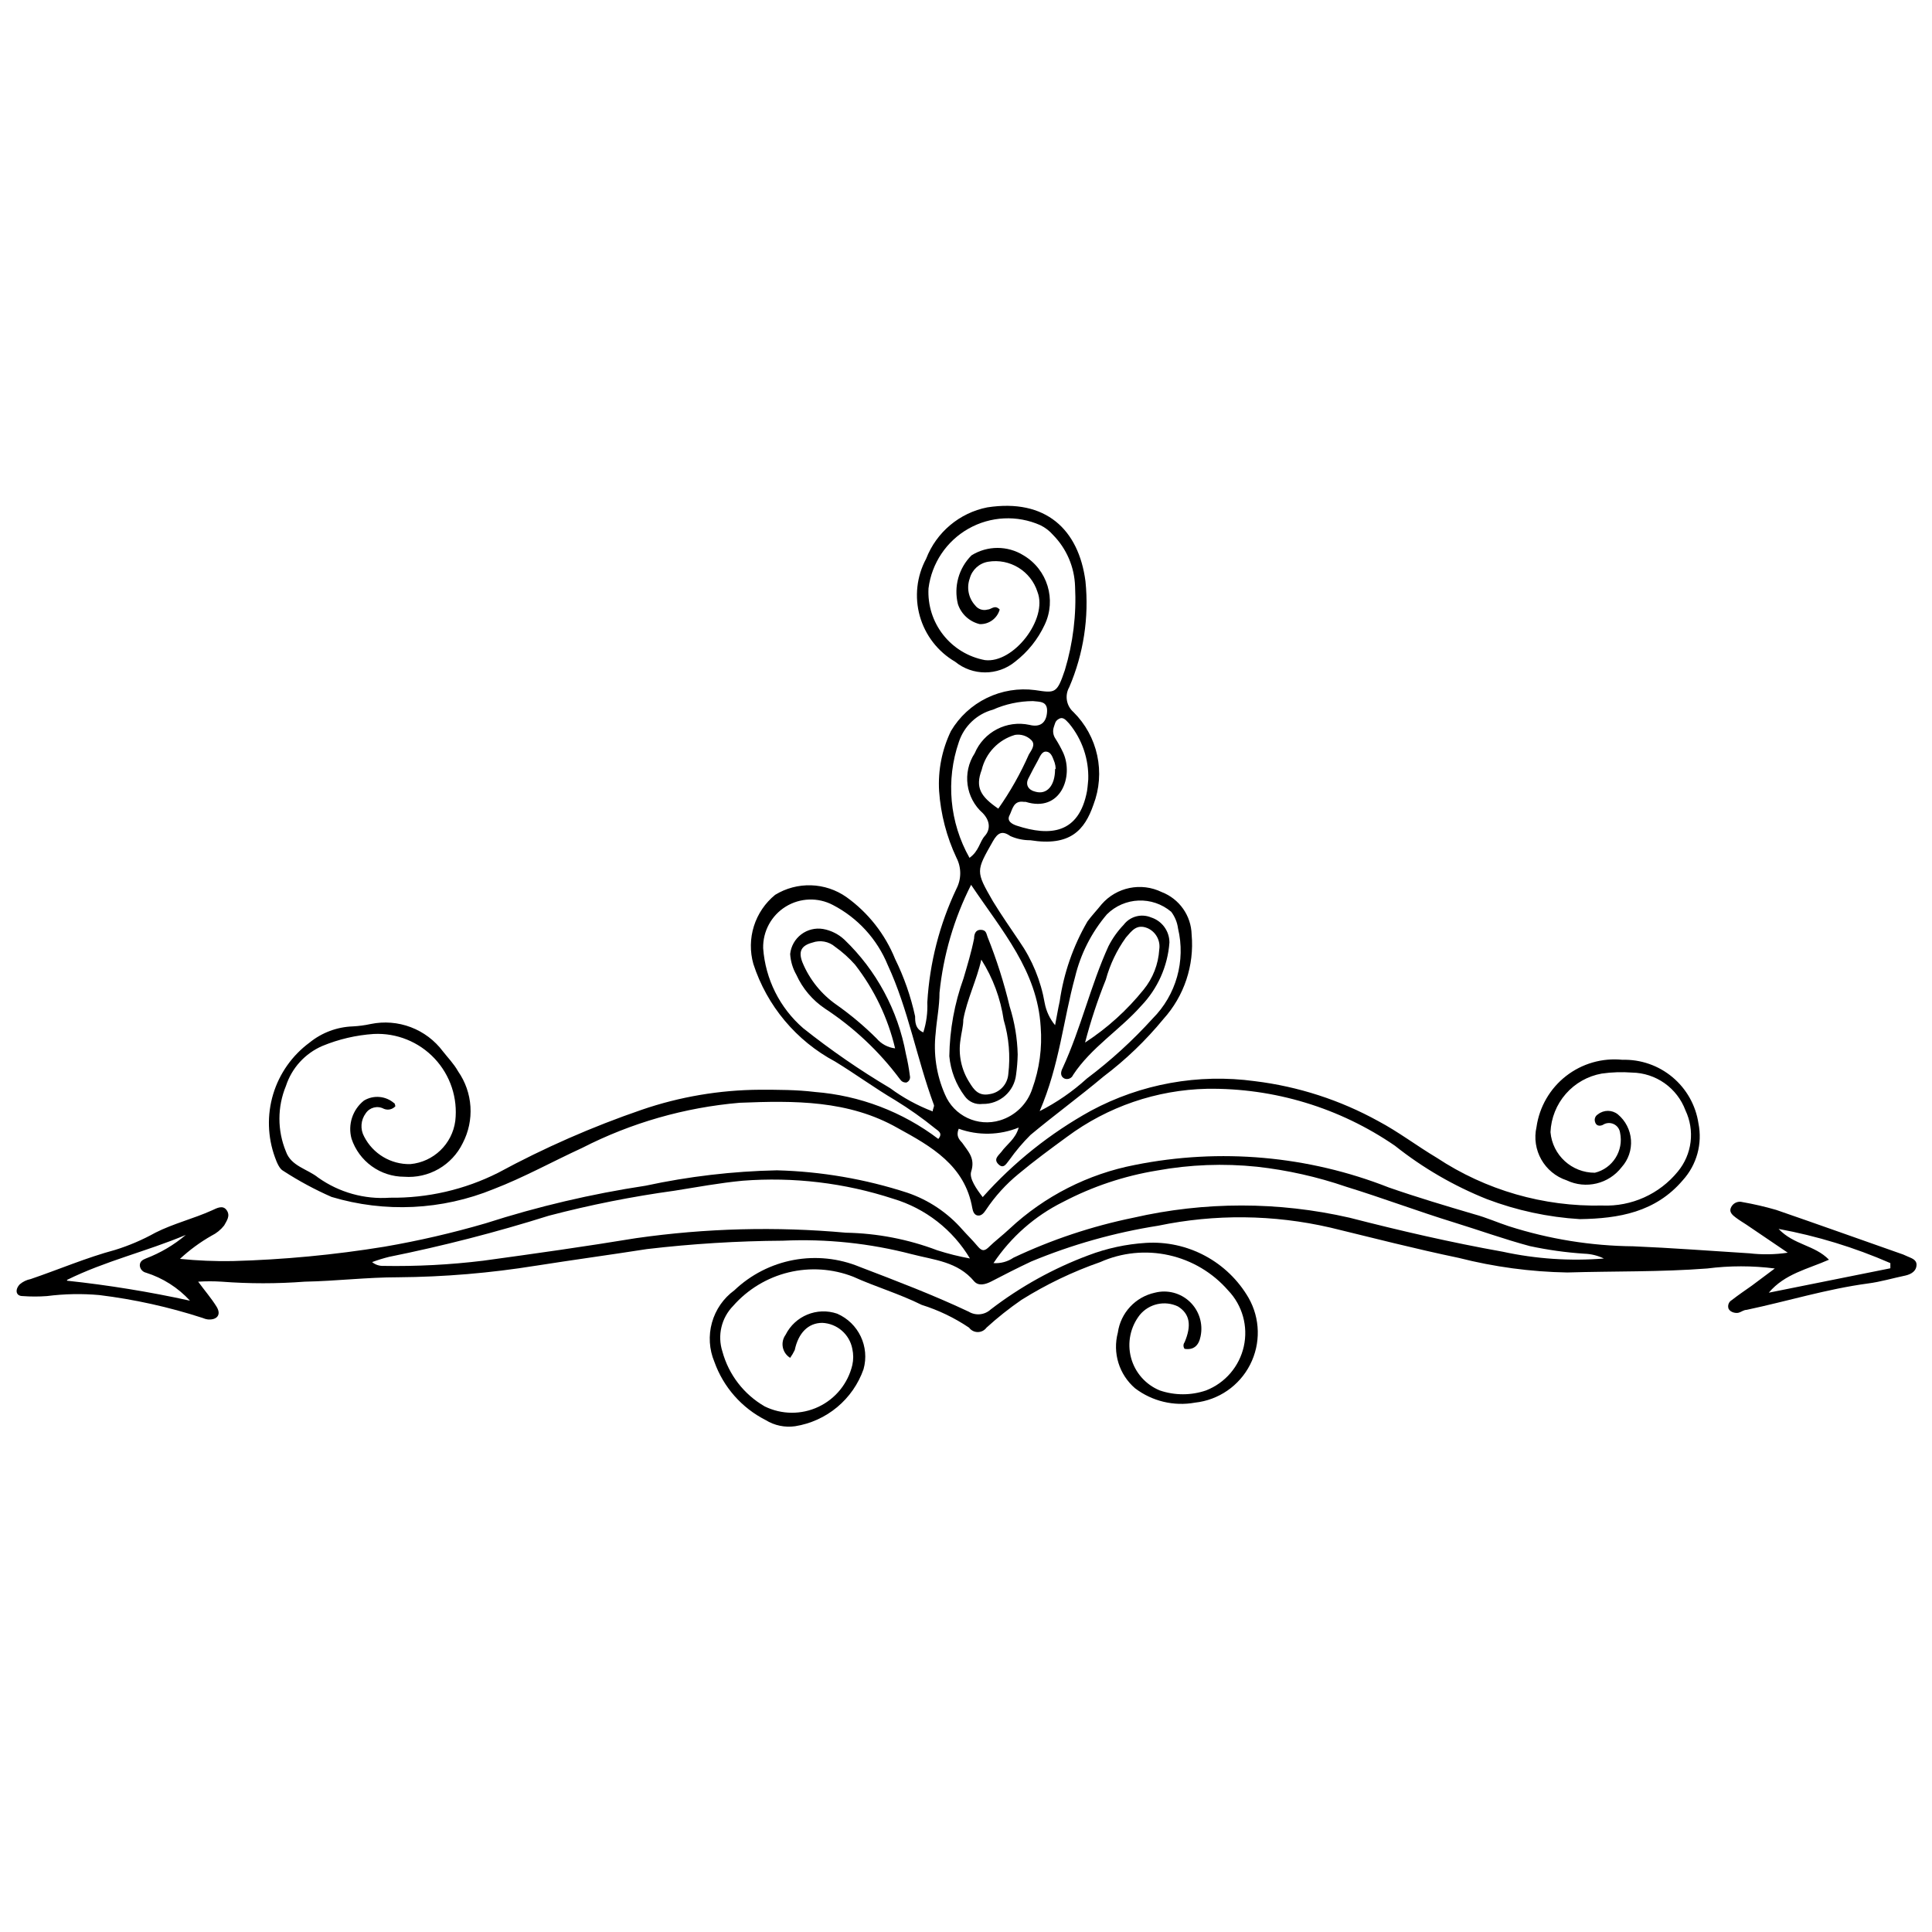
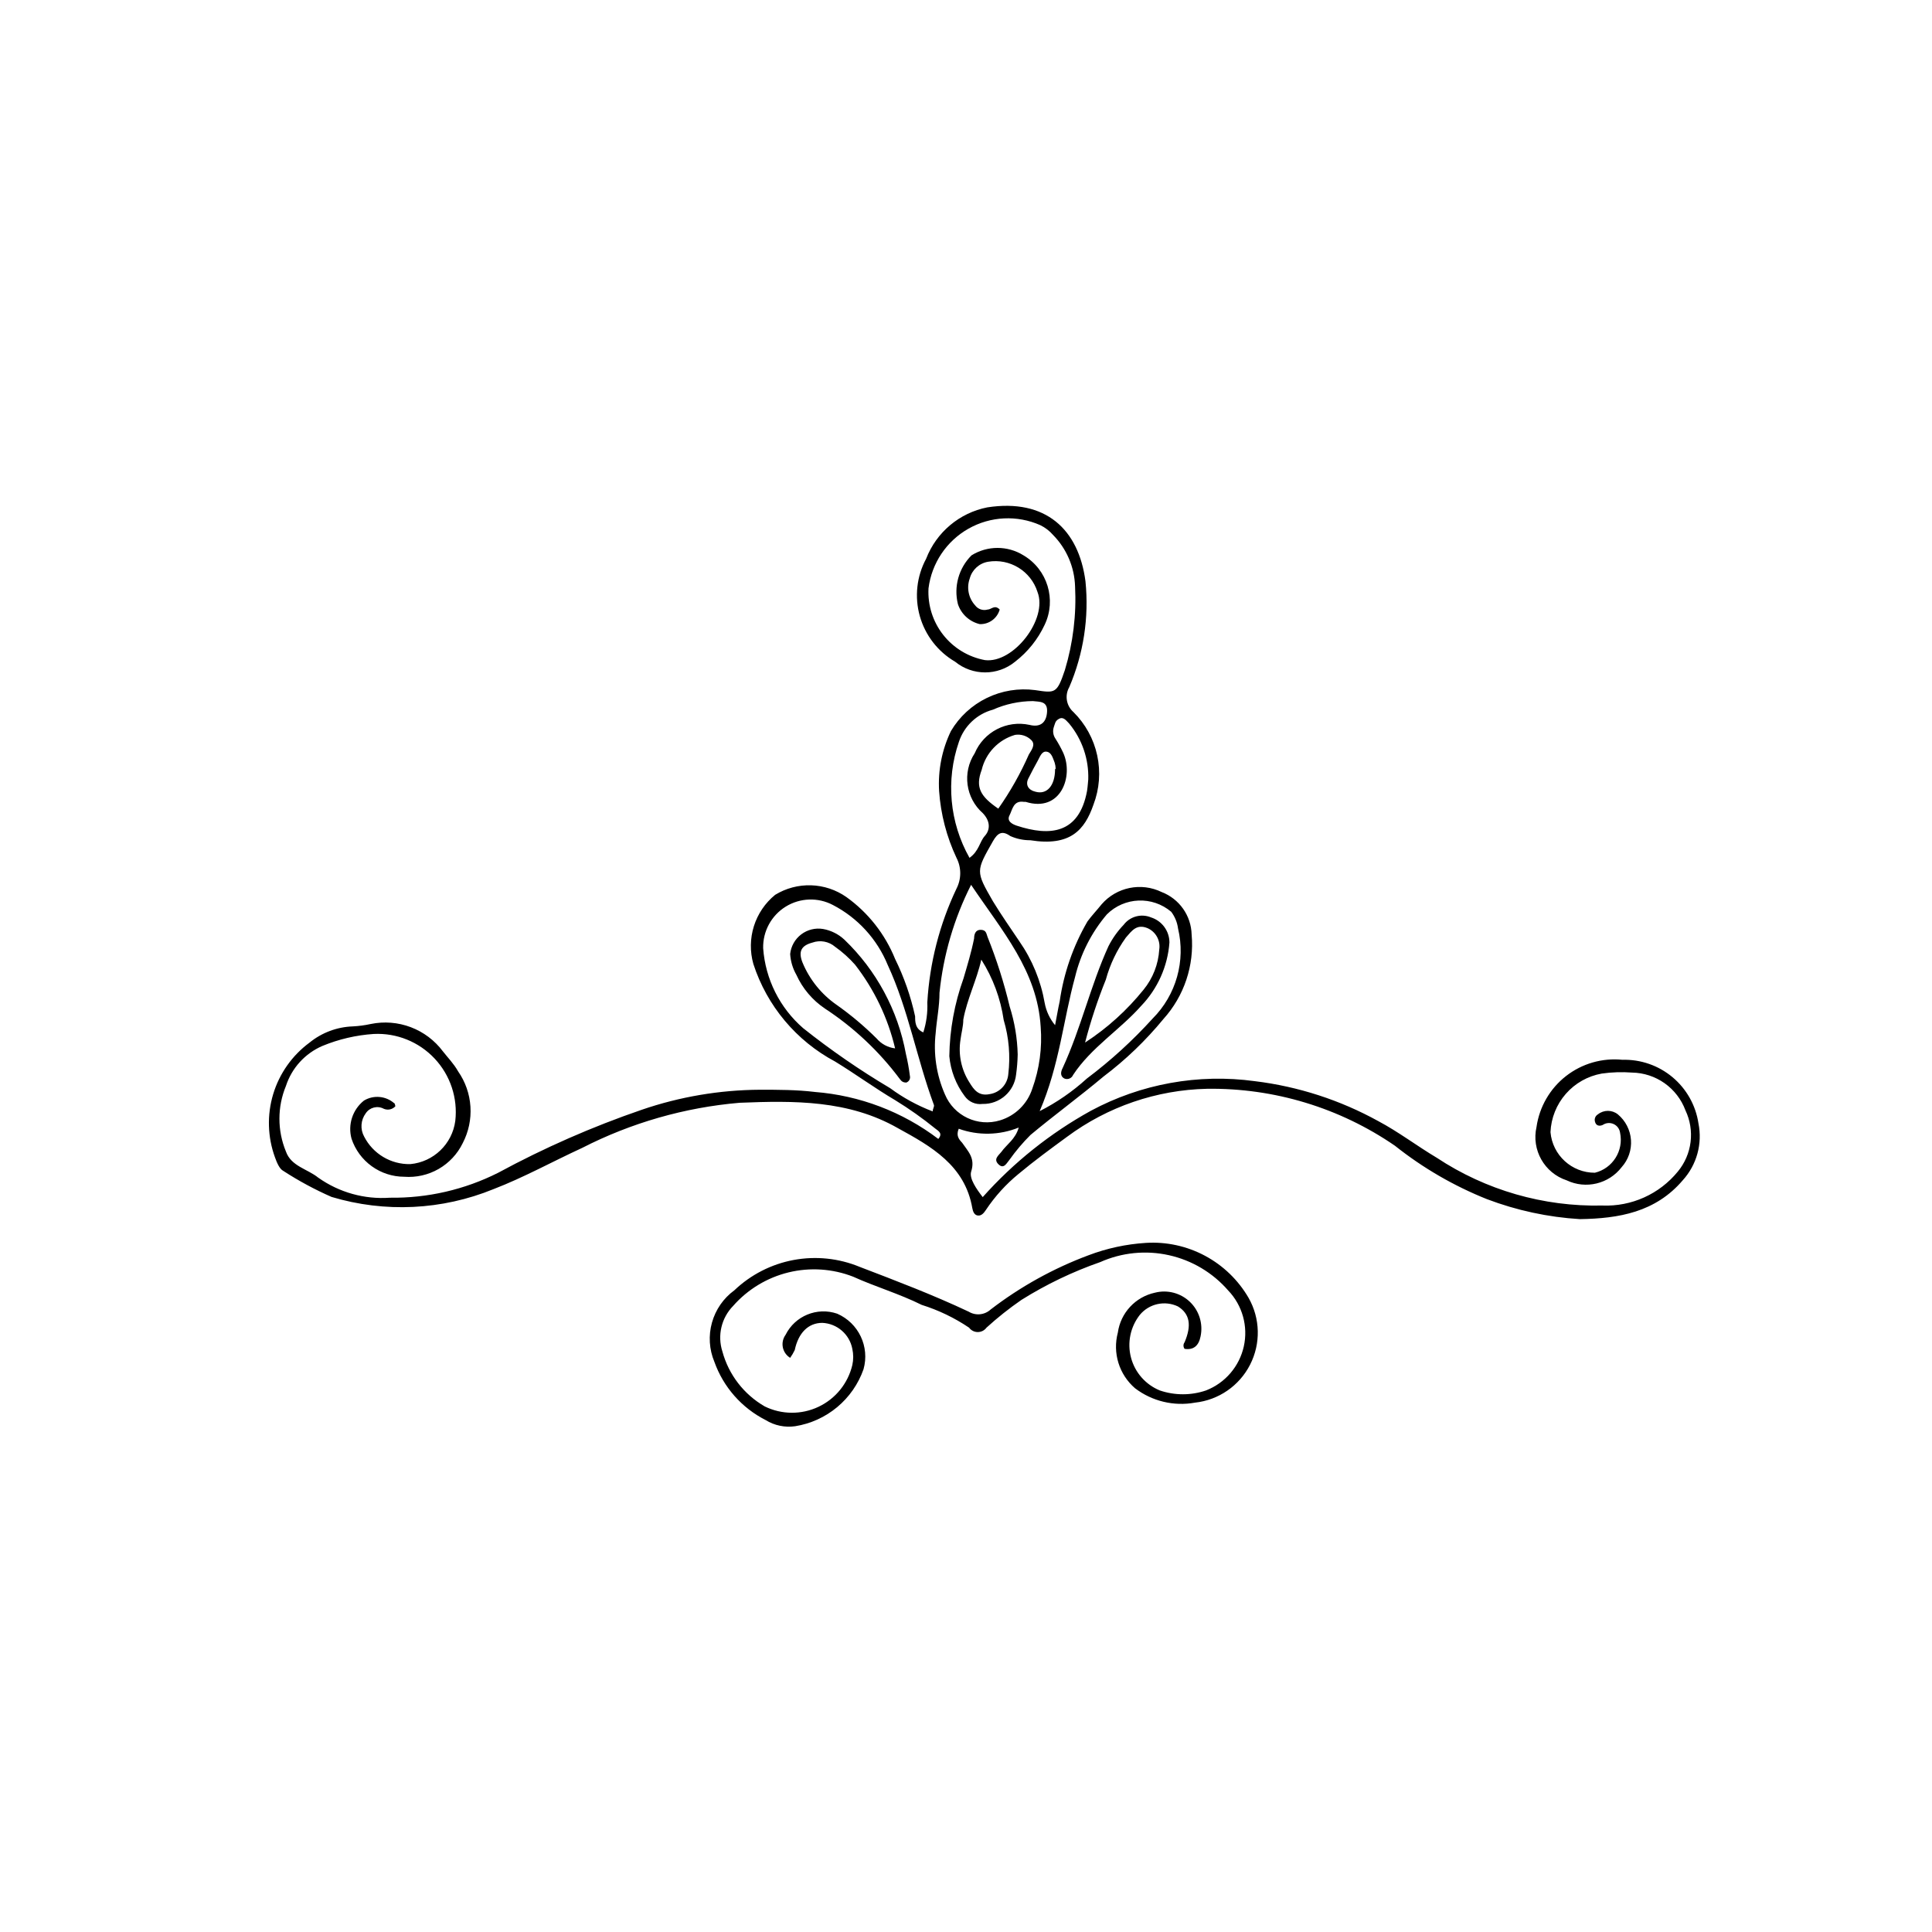
<svg xmlns="http://www.w3.org/2000/svg" width="800px" height="800px" version="1.1" viewBox="144 144 512 512">
  <defs>
    <clipPath id="a">
-       <path d="m148.09 450h503.81v44h-503.81z" />
-     </clipPath>
+       </clipPath>
  </defs>
  <path d="m248.76 437.19c-0.785 0.848-2.019 1.102-3.074 0.637-1.668-0.887-3.731-0.355-4.769 1.219-1.324 1.789-1.492 4.188-0.422 6.144 2.336 4.586 7.094 7.426 12.238 7.312 6.156-0.562 11.105-5.312 11.922-11.445 0.691-6.043-1.309-12.09-5.473-16.527-4.164-4.438-10.066-6.824-16.145-6.519-4.684 0.316-9.281 1.387-13.617 3.18-4.586 1.988-8.098 5.844-9.645 10.598-2.301 5.562-2.301 11.812 0 17.379 1.379 3.922 5.723 4.609 8.582 6.941l0.004-0.004c5.519 3.906 12.223 5.781 18.965 5.301 9.969 0.137 19.82-2.137 28.719-6.625 12.195-6.606 24.922-12.188 38.039-16.688 10.066-3.449 20.625-5.238 31.262-5.301 4.875 0 9.75 0 14.57 0.582v0.004c11.883 0.922 23.25 5.242 32.742 12.449 1.273-1.484 0-2.121-0.742-2.703-3.398-2.758-6.973-5.289-10.703-7.574-5.297-3.125-10.598-6.992-15.895-10.227-10.301-5.484-18.066-14.754-21.668-25.855-0.934-3.285-0.883-6.773 0.141-10.031 1.027-3.258 2.984-6.144 5.633-8.301 2.859-1.75 6.168-2.625 9.52-2.523 3.352 0.105 6.598 1.184 9.344 3.106 5.781 4.137 10.266 9.836 12.926 16.426 2.379 4.832 4.16 9.941 5.301 15.207 0 1.379 0 3.336 2.172 4.238 0.82-2.566 1.176-5.258 1.059-7.949 0.613-10.453 3.238-20.688 7.734-30.145 1.32-2.562 1.32-5.602 0-8.16-2.617-5.562-4.18-11.562-4.609-17.695-0.324-5.481 0.75-10.949 3.129-15.895 2.242-3.797 5.555-6.852 9.52-8.781 3.965-1.93 8.41-2.656 12.785-2.082 5.297 0.793 5.773 1.008 7.894-5.297 2.172-7.191 3.086-14.699 2.703-22.199-0.164-5.113-2.246-9.973-5.828-13.617-0.945-1.086-2.098-1.973-3.394-2.598-6.129-2.715-13.18-2.371-19.016 0.926-5.836 3.301-9.766 9.164-10.602 15.816-0.242 4.445 1.141 8.824 3.891 12.324s6.676 5.879 11.051 6.695c7.578 0.953 16.742-10.914 13.934-18.066h0.004c-1.766-5.551-7.344-8.957-13.09-8-2.356 0.398-4.262 2.141-4.871 4.453-0.871 2.449-0.32 5.176 1.43 7.098 0.77 1.035 2.102 1.48 3.336 1.113 0.953 0 1.855-1.379 3.18 0-0.66 2.359-2.852 3.957-5.297 3.867-2.715-0.648-4.898-2.652-5.777-5.297-1.152-4.644 0.215-9.551 3.606-12.93 4.215-2.625 9.559-2.625 13.773 0 6.348 3.754 8.781 11.727 5.617 18.387-1.793 3.848-4.481 7.207-7.844 9.801-4.621 3.781-11.27 3.781-15.895 0-4.566-2.664-7.922-7-9.355-12.09-1.43-5.09-0.832-10.539 1.676-15.195 2.711-7.019 8.828-12.16 16.211-13.617 15.473-2.383 24.215 5.828 26.016 19.602 0.969 9.559-0.508 19.203-4.293 28.031-1.254 2.188-0.789 4.961 1.113 6.621 3.164 3.137 5.352 7.125 6.289 11.48 0.941 4.352 0.598 8.887-0.992 13.051-2.332 6.731-6.144 11.125-16.742 9.43-1.824 0.012-3.633-0.367-5.297-1.113-2.172-1.535-3.336-0.848-4.609 1.379-4.504 7.949-4.609 7.894 0 15.895 2.227 3.656 4.715 7.207 6.992 10.598 3.414 4.898 5.711 10.488 6.731 16.371 0.402 2.164 1.352 4.188 2.754 5.879 0.426-2.121 0.742-4.188 1.219-6.305 1.07-7.469 3.57-14.668 7.363-21.191 1.164-1.59 2.543-3.019 3.762-4.555 3.965-4.543 10.477-5.867 15.895-3.234 4.695 1.805 7.832 6.262 7.949 11.285 0.73 8.168-1.977 16.27-7.469 22.359-4.68 5.695-10.012 10.82-15.895 15.258-6.305 5.297-12.98 10.172-19.34 15.473-2.035 2.027-3.898 4.227-5.562 6.57-0.742 0.848-1.484 2.598-2.914 1.219s0-2.332 0.742-3.285c1.43-2.012 3.762-3.391 4.609-6.465-5.078 2.059-10.738 2.172-15.895 0.316-0.742 1.801 0 2.754 0.902 3.707 1.59 2.332 3.551 4.078 2.383 7.684-0.531 1.801 1.43 4.609 3.074 6.731h-0.004c8.191-9.195 17.883-16.934 28.664-22.887 13.289-7.141 28.5-9.887 43.445-7.844 11.492 1.402 22.609 5 32.742 10.598 5.297 2.809 10.227 6.57 15.473 9.695 12.988 8.594 28.297 13.012 43.867 12.664 7.723 0.32 15.145-3.019 20.027-9.008 1.844-2.231 3.016-4.941 3.371-7.812s-0.113-5.785-1.355-8.402c-1.078-2.898-3.004-5.402-5.527-7.191-2.523-1.785-5.527-2.769-8.621-2.82-2.684-0.203-5.387-0.117-8.051 0.266-3.691 0.66-7.043 2.555-9.512 5.379-2.465 2.82-3.894 6.398-4.055 10.145 0.527 6.098 5.641 10.777 11.766 10.754 4.719-1.152 7.672-5.84 6.676-10.594-0.137-1.023-0.789-1.902-1.73-2.32-0.938-0.422-2.027-0.328-2.879 0.254-0.848 0.371-1.801 0.266-2.066-0.953v-0.004c-0.172-0.723 0.148-1.477 0.793-1.852 1.547-1.242 3.75-1.242 5.297 0 2.031 1.695 3.281 4.141 3.473 6.777 0.191 2.641-0.699 5.238-2.465 7.207-3.426 4.457-9.496 5.914-14.57 3.5-5.914-1.949-9.379-8.074-8-14.148 0.766-5.332 3.562-10.164 7.809-13.484 4.25-3.316 9.613-4.863 14.973-4.316 4.836-0.133 9.551 1.508 13.258 4.609 3.711 3.106 6.156 7.457 6.875 12.238 1.09 5.387-0.445 10.973-4.129 15.047-7.258 8.531-17.008 10.172-27.285 10.332h-0.004c-8.43-0.512-16.738-2.301-24.637-5.297-8.77-3.504-16.98-8.27-24.371-14.148-14.637-10.07-32.039-15.344-49.805-15.098-13.379 0.297-26.34 4.738-37.086 12.715-4.344 3.18-8.688 6.359-12.875 9.855-3.336 2.731-6.246 5.945-8.637 9.535-0.531 0.793-1.164 1.59-2.121 1.484-0.953-0.105-1.324-1.059-1.484-1.961-1.961-11.34-10.914-16.371-19.711-21.191-13.086-7.469-27.496-7.312-41.961-6.731h0.004c-14.562 1.246-28.742 5.312-41.75 11.973-7.84 3.602-15.473 7.84-23.473 10.914-13.648 5.574-28.793 6.301-42.914 2.066-4.434-1.945-8.707-4.25-12.77-6.887-1.059-0.531-1.75-2.277-2.227-3.602-1.961-5.379-2.133-11.25-0.48-16.734 1.652-5.481 5.039-10.281 9.648-13.68 3.246-2.637 7.266-4.141 11.445-4.289 1.602-0.082 3.199-0.293 4.766-0.637 3.551-0.73 7.234-0.438 10.621 0.848 3.387 1.285 6.336 3.508 8.508 6.41 1.324 1.695 2.859 3.231 4.027 5.297v0.004c1.922 2.754 3.051 5.984 3.266 9.34 0.215 3.352-0.496 6.699-2.047 9.68-1.398 2.871-3.625 5.254-6.391 6.844-2.769 1.586-5.953 2.305-9.137 2.059-3.082-0.008-6.086-0.984-8.586-2.793-2.5-1.805-4.371-4.352-5.348-7.277-1.031-3.727 0.262-7.707 3.285-10.117 2.535-1.527 5.766-1.25 8 0.688 0-0.211 0.32 0.426 0.32 0.848zm142.42 1.324c0-0.688 0.477-1.273 0.316-1.695-4.555-12.293-6.781-25.324-12.238-37.086-2.805-6.852-7.949-12.484-14.52-15.895-3.953-2.086-8.719-1.922-12.52 0.43-3.801 2.352-6.074 6.543-5.973 11.012 0.586 8.191 4.398 15.812 10.598 21.195 7.312 5.816 15.012 11.129 23.047 15.895 3.449 2.551 7.227 4.617 11.234 6.144zm10.168-60.027c-4.523 8.941-7.363 18.641-8.371 28.609 0 3.602-0.742 7.152-1.008 10.598h0.004c-0.656 5.559 0.188 11.191 2.438 16.316 2.375 5.719 8.703 8.699 14.621 6.891 4.039-1.23 7.227-4.356 8.531-8.371 1.902-5.254 2.66-10.855 2.227-16.426-0.902-14.836-10.176-25.324-18.441-37.617zm18.172 59.977h0.004c4.535-2.305 8.742-5.211 12.504-8.637 6.297-4.734 12.137-10.059 17.43-15.895 6.242-6.254 8.789-15.301 6.731-23.895-0.211-1.598-0.832-3.113-1.801-4.398-5.004-4.242-12.418-3.941-17.062 0.688-4.07 4.789-6.957 10.473-8.422 16.586-3.129 11.391-4.133 23.363-9.379 35.551zm-18.594-67.129c2.543-1.801 2.648-4.238 4.078-5.828 1.43-1.59 1.484-3.867-0.531-5.988h0.004c-4.582-4.019-5.508-10.793-2.172-15.895 2.402-5.668 8.496-8.828 14.516-7.523 2.914 0.742 4.504-0.637 4.664-3.496s-2.012-2.598-3.762-2.809c-3.652 0.02-7.262 0.797-10.598 2.277-4.246 1.148-7.629 4.356-9.008 8.531-3.508 10.172-2.484 21.359 2.809 30.73zm31.473-20.77c0.172-5.375-1.617-10.629-5.035-14.781-0.742-0.742-1.484-1.906-2.648-1.324-1.164 0.582-1.113 1.379-1.43 2.172-0.363 1.051-0.207 2.211 0.422 3.125 0.773 1.207 1.461 2.465 2.066 3.762 2.809 6.25-0.688 15.895-9.961 12.98h-0.477c-2.809-0.426-3.019 2.066-3.816 3.602-0.793 1.535 0.793 2.332 1.906 2.703 8.848 2.914 16.531 2.172 18.648-9.164 0.219-1.434 0.27-2.703 0.324-3.074zm-23.844 7.734c3.172-4.504 5.887-9.316 8.105-14.359 0.688-1.164 1.906-2.648 0.582-3.867h0.004c-1.129-1.082-2.699-1.57-4.242-1.324-4.402 1.27-7.785 4.812-8.848 9.273-1.746 4.66-0.316 7.047 4.398 10.277zm15.207-10.598c-0.016-0.539-0.105-1.07-0.266-1.586-0.477-1.164-0.793-2.703-2.121-2.914-1.324-0.211-1.801 1.43-2.383 2.438-0.582 1.008-1.695 3.125-2.488 4.715-0.793 1.59 0 3.019 1.855 3.445 3.07 0.898 5.242-1.594 5.242-5.938z" />
  <g clip-path="url(#a)">
-     <path d="m617.78 475.98-11.02-7.469c-0.902-0.582-1.855-1.164-2.703-1.801s-1.855-1.43-1.379-2.598l0.004-0.004c0.492-1.238 1.844-1.902 3.125-1.535 3.004 0.527 5.973 1.215 8.902 2.066 10.914 3.762 21.723 7.629 32.586 11.445h-0.004c0.691 0.207 1.367 0.473 2.016 0.793 1.113 0.531 2.648 0.848 2.598 2.383-0.055 1.535-1.324 2.383-2.859 2.754-3.336 0.688-6.676 1.695-10.012 2.121-10.969 1.484-21.191 4.664-32.16 6.992-0.742 0-1.379 0.531-2.066 0.742-0.688 0.211-2.172 0-2.703-1.008l-0.004 0.004c-0.332-0.879 0.027-1.867 0.848-2.332 1.695-1.324 3.496-2.543 5.297-3.816l6.094-4.555c-5.945-0.762-11.965-0.762-17.91 0-12.344 0.953-24.797 0.688-37.086 1.059-9.707-0.172-19.363-1.473-28.77-3.867-11.445-2.383-22.781-5.297-34.121-8.055v0.004c-14.957-3.441-30.484-3.606-45.512-0.477-11.551 1.816-22.844 5-33.645 9.48-3.602 1.695-7.152 3.496-10.598 5.297-1.535 0.793-3.336 1.273-4.504 0-4.398-5.297-10.598-5.668-16.477-7.207v0.004c-11.16-2.918-22.699-4.133-34.227-3.602-12.059 0.074-24.102 0.82-36.078 2.227-9.801 1.535-19.602 2.859-29.352 4.398l-0.004-0.004c-12.09 1.953-24.309 2.981-36.555 3.074-8.266 0-16.477 1.008-24.742 1.164h-0.004c-7.336 0.559-14.703 0.559-22.039 0-2.062-0.133-4.137-0.133-6.199 0 1.75 2.383 3.496 4.398 4.875 6.621 1.379 2.227 0 3.551-2.227 3.391v0.004c-0.531-0.062-1.047-0.207-1.535-0.426-8.883-2.879-18.02-4.902-27.285-6.039-4.625-0.414-9.277-0.324-13.883 0.266-2.152 0.16-4.312 0.16-6.465 0-1.855 0-2.066-1.75-0.742-3.125 0.82-0.699 1.805-1.172 2.863-1.379 7.469-2.543 14.73-5.668 22.41-7.734 3.699-1.148 7.266-2.676 10.648-4.559 4.82-2.438 10.121-3.707 15.047-5.934 1.273-0.582 2.859-1.484 3.867 0 1.008 1.484 0 2.754-0.688 4.027-0.895 1.141-2.035 2.062-3.336 2.703-3.019 1.719-5.828 3.781-8.371 6.144 4.629 0.469 9.281 0.664 13.934 0.582 13.492-0.367 26.945-1.641 40.266-3.812 9.047-1.559 17.996-3.629 26.809-6.199 13.84-4.453 28.016-7.785 42.387-9.961 11.445-2.469 23.102-3.836 34.809-4.078 11.742 0.309 23.375 2.305 34.547 5.934 5.652 1.922 10.695 5.301 14.621 9.801 1.324 1.484 2.754 2.859 4.027 4.398 1.273 1.535 2.012 1.164 3.18 0 1.164-1.164 3.551-3.019 5.297-4.664 9.266-8.641 20.781-14.5 33.223-16.902 22.535-4.512 45.898-2.434 67.285 5.988 7.469 2.598 15.102 4.875 22.676 7.102 3.125 0.848 6.094 2.172 9.164 3.18l0.004-0.004c10.641 3.402 21.73 5.191 32.902 5.301 10.227 0.426 20.504 1.219 30.73 1.855v-0.004c3.398 0.402 6.836 0.352 10.223-0.156zm-216.7 1.59h0.004c-4.562-7.672-11.848-13.348-20.398-15.895-12.855-4.199-26.414-5.82-39.898-4.769-6.094 0.582-12.078 1.695-18.066 2.648-11.211 1.539-22.324 3.75-33.273 6.621-13.926 4.383-28.074 8.027-42.383 10.914-1.508 0.379-2.996 0.84-4.453 1.379 0.836 0.684 1.891 1.043 2.969 1.008 8.852 0.156 17.703-0.305 26.492-1.379 13.562-1.855 27.074-3.762 40.586-5.988l-0.004 0.004c18.391-2.629 37.023-3.109 55.527-1.434 8.277 0.152 16.469 1.727 24.211 4.664 2.848 0.914 5.75 1.641 8.691 2.172zm168.06 0h0.004c-1.648-0.82-3.457-1.27-5.297-1.328-4.848-0.32-9.664-0.992-14.414-2.012-6.731-1.801-13.352-4.188-20.027-6.25-9.645-2.969-19.02-6.516-28.664-9.484h0.004c-7.66-2.629-15.586-4.406-23.633-5.301-8.832-0.918-17.75-0.578-26.488 1.008-8.695 1.422-17.102 4.231-24.902 8.32-7.457 3.699-13.812 9.289-18.438 16.211 1.875 0.133 3.742-0.371 5.297-1.43 10.133-4.793 20.809-8.348 31.789-10.598 18.848-4.316 38.426-4.316 57.273 0 13.406 3.445 26.914 6.57 40.586 9.008 8.832 1.922 17.902 2.527 26.914 1.801zm43.609 9.004 32.215-6.465v-1.379l-0.004 0.004c-9.492-4.144-19.43-7.184-29.617-9.059 4.078 4.293 9.535 4.238 13.352 8.16-5.613 2.488-11.707 3.707-15.945 8.738zm-450.98-3.18-0.004 0.004c10.949 1.172 21.828 2.941 32.586 5.297-3.168-3.449-7.188-6.008-11.656-7.418-0.906-0.207-1.574-0.98-1.645-1.906 0-1.008 0.637-1.484 1.59-1.855 3.863-1.465 7.449-3.578 10.598-6.25-10.438 4.394-21.297 6.887-31.473 11.918z" />
-   </g>
+     </g>
  <path d="m353.4 503.84c-1.008-0.617-1.707-1.625-1.941-2.781-0.23-1.156 0.031-2.356 0.723-3.312 2.508-5.027 8.348-7.426 13.668-5.613 5.688 2.469 8.672 8.758 6.992 14.727-1.379 3.918-3.793 7.387-6.981 10.043-3.191 2.66-7.039 4.406-11.137 5.059-2.727 0.391-5.504-0.191-7.844-1.645-6.324-3.215-11.18-8.734-13.562-15.418-1.379-3.297-1.605-6.961-0.641-10.402 0.961-3.441 3.051-6.457 5.938-8.562 4.344-4.137 9.797-6.926 15.691-8.027 5.898-1.098 11.988-0.465 17.531 1.828 9.695 3.707 19.445 7.418 28.875 11.867 1.855 1.125 4.231 0.887 5.828-0.582 7.875-6.047 16.605-10.887 25.906-14.359 4.875-1.852 10.004-2.957 15.207-3.285 5.445-0.344 10.879 0.84 15.688 3.414 4.812 2.574 8.809 6.438 11.547 11.156 3.106 5.461 3.254 12.121 0.391 17.715-2.859 5.594-8.344 9.371-14.59 10.047-5.602 1.02-11.371-0.363-15.895-3.812-2.066-1.781-3.59-4.106-4.398-6.711-0.805-2.606-0.859-5.383-0.16-8.02 0.73-5.254 4.668-9.488 9.855-10.598 3.293-0.836 6.785 0.082 9.242 2.43 2.453 2.348 3.527 5.793 2.836 9.121-0.477 2.488-1.855 3.707-4.238 3.336v0.004c-0.395-0.516-0.395-1.234 0-1.75 1.906-4.504 1.379-7.523-1.75-9.484h0.004c-3.484-1.664-7.656-0.746-10.121 2.227-2.512 3.203-3.379 7.398-2.336 11.332 1.039 3.934 3.867 7.152 7.633 8.695 3.969 1.352 8.273 1.352 12.242 0 5.078-1.973 8.836-6.356 10.02-11.676 1.18-5.32-0.371-10.879-4.141-14.816-4.102-4.719-9.609-8-15.715-9.352-6.102-1.355-12.48-0.715-18.191 1.828-7.312 2.547-14.312 5.906-20.879 10.016-3.25 2.242-6.348 4.703-9.27 7.363-0.539 0.734-1.395 1.164-2.305 1.164s-1.766-0.43-2.305-1.164c-3.871-2.609-8.102-4.644-12.559-6.039-5.984-2.969-12.344-4.824-18.172-7.473-5.453-2.121-11.426-2.519-17.113-1.137-5.684 1.387-10.809 4.481-14.676 8.875-3.117 3.184-4.219 7.832-2.859 12.078 1.668 6.152 5.707 11.391 11.23 14.57 4.484 2.195 9.727 2.234 14.242 0.098 4.516-2.133 7.812-6.207 8.965-11.066 0.312-1.41 0.312-2.879 0-4.289-0.734-3.863-4.023-6.711-7.949-6.891-3.762 0-6.359 2.703-7.312 7.207-0.348 0.723-0.754 1.414-1.215 2.066z" />
  <path d="m353.4 396.82c0.219-2.066 1.281-3.949 2.938-5.203 1.656-1.254 3.754-1.77 5.805-1.422 2.125 0.383 4.094 1.379 5.668 2.863 8.461 8.129 14.148 18.711 16.266 30.254 0.461 1.922 0.812 3.867 1.059 5.828 0.18 0.738-0.234 1.496-0.953 1.746-0.848 0-1.273-0.316-1.695-0.902v0.004c-5.481-7.348-12.203-13.68-19.867-18.703-3.309-2.223-5.934-5.324-7.578-8.957-0.961-1.688-1.523-3.57-1.641-5.508zm27.812 25.008c-1.902-8.059-5.519-15.609-10.594-22.148-1.578-1.785-3.356-3.387-5.301-4.766-1.664-1.434-3.973-1.859-6.039-1.113-2.969 0.793-3.762 2.383-2.598 5.297 1.875 4.512 5 8.391 9.008 11.18 3.777 2.664 7.32 5.644 10.598 8.902 1.246 1.477 3.008 2.426 4.926 2.648z" />
  <path d="m413.7 423.47c-0.039 1.773-0.18 3.543-0.426 5.301-0.492 4.512-4.359 7.894-8.898 7.785-1.836 0.242-3.652-0.555-4.719-2.066-2.316-3.082-3.731-6.754-4.078-10.594 0.105-7.031 1.379-13.996 3.762-20.609 1.008-3.445 2.066-6.887 2.809-10.598 0-1.113 0.371-2.332 1.801-2.277 1.43 0.055 1.43 1.008 1.75 1.855v-0.004c2.41 6.012 4.379 12.191 5.879 18.492 1.305 4.117 2.019 8.398 2.121 12.715zm-9.645-25.168c-1.164 5.297-3.816 10.598-4.769 15.895 0 1.801-0.531 3.551-0.742 5.297l0.004 0.004c-0.641 3.961 0.211 8.02 2.383 11.391 1.113 1.801 2.332 3.656 5.297 3.074 2.695-0.387 4.762-2.586 4.981-5.301 0.582-4.816 0.168-9.703-1.219-14.355-0.828-5.691-2.852-11.145-5.934-16z" />
  <path d="m453.91 393.8c-0.469 6.277-3.109 12.195-7.469 16.742-5.668 6.41-13.246 11.02-18.066 18.332-0.367 0.891-1.387 1.316-2.277 0.953-1.273-0.637-0.953-1.906-0.477-2.809 4.875-10.598 7.363-21.777 12.133-32.266 1.059-2.078 2.414-3.988 4.023-5.668 1.691-2.231 4.676-3.039 7.262-1.961 2.906 0.922 4.879 3.625 4.871 6.676zm-22.359 26.492 0.004-0.004c5.883-3.828 11.121-8.566 15.523-14.039 2.453-3.012 3.898-6.719 4.133-10.598 0.375-2.367-0.887-4.691-3.074-5.668-2.914-1.219-4.188 0.688-5.773 2.488v0.004c-2.418 3.363-4.211 7.129-5.301 11.125-2.191 5.438-4.031 11.016-5.508 16.688z" />
</svg>